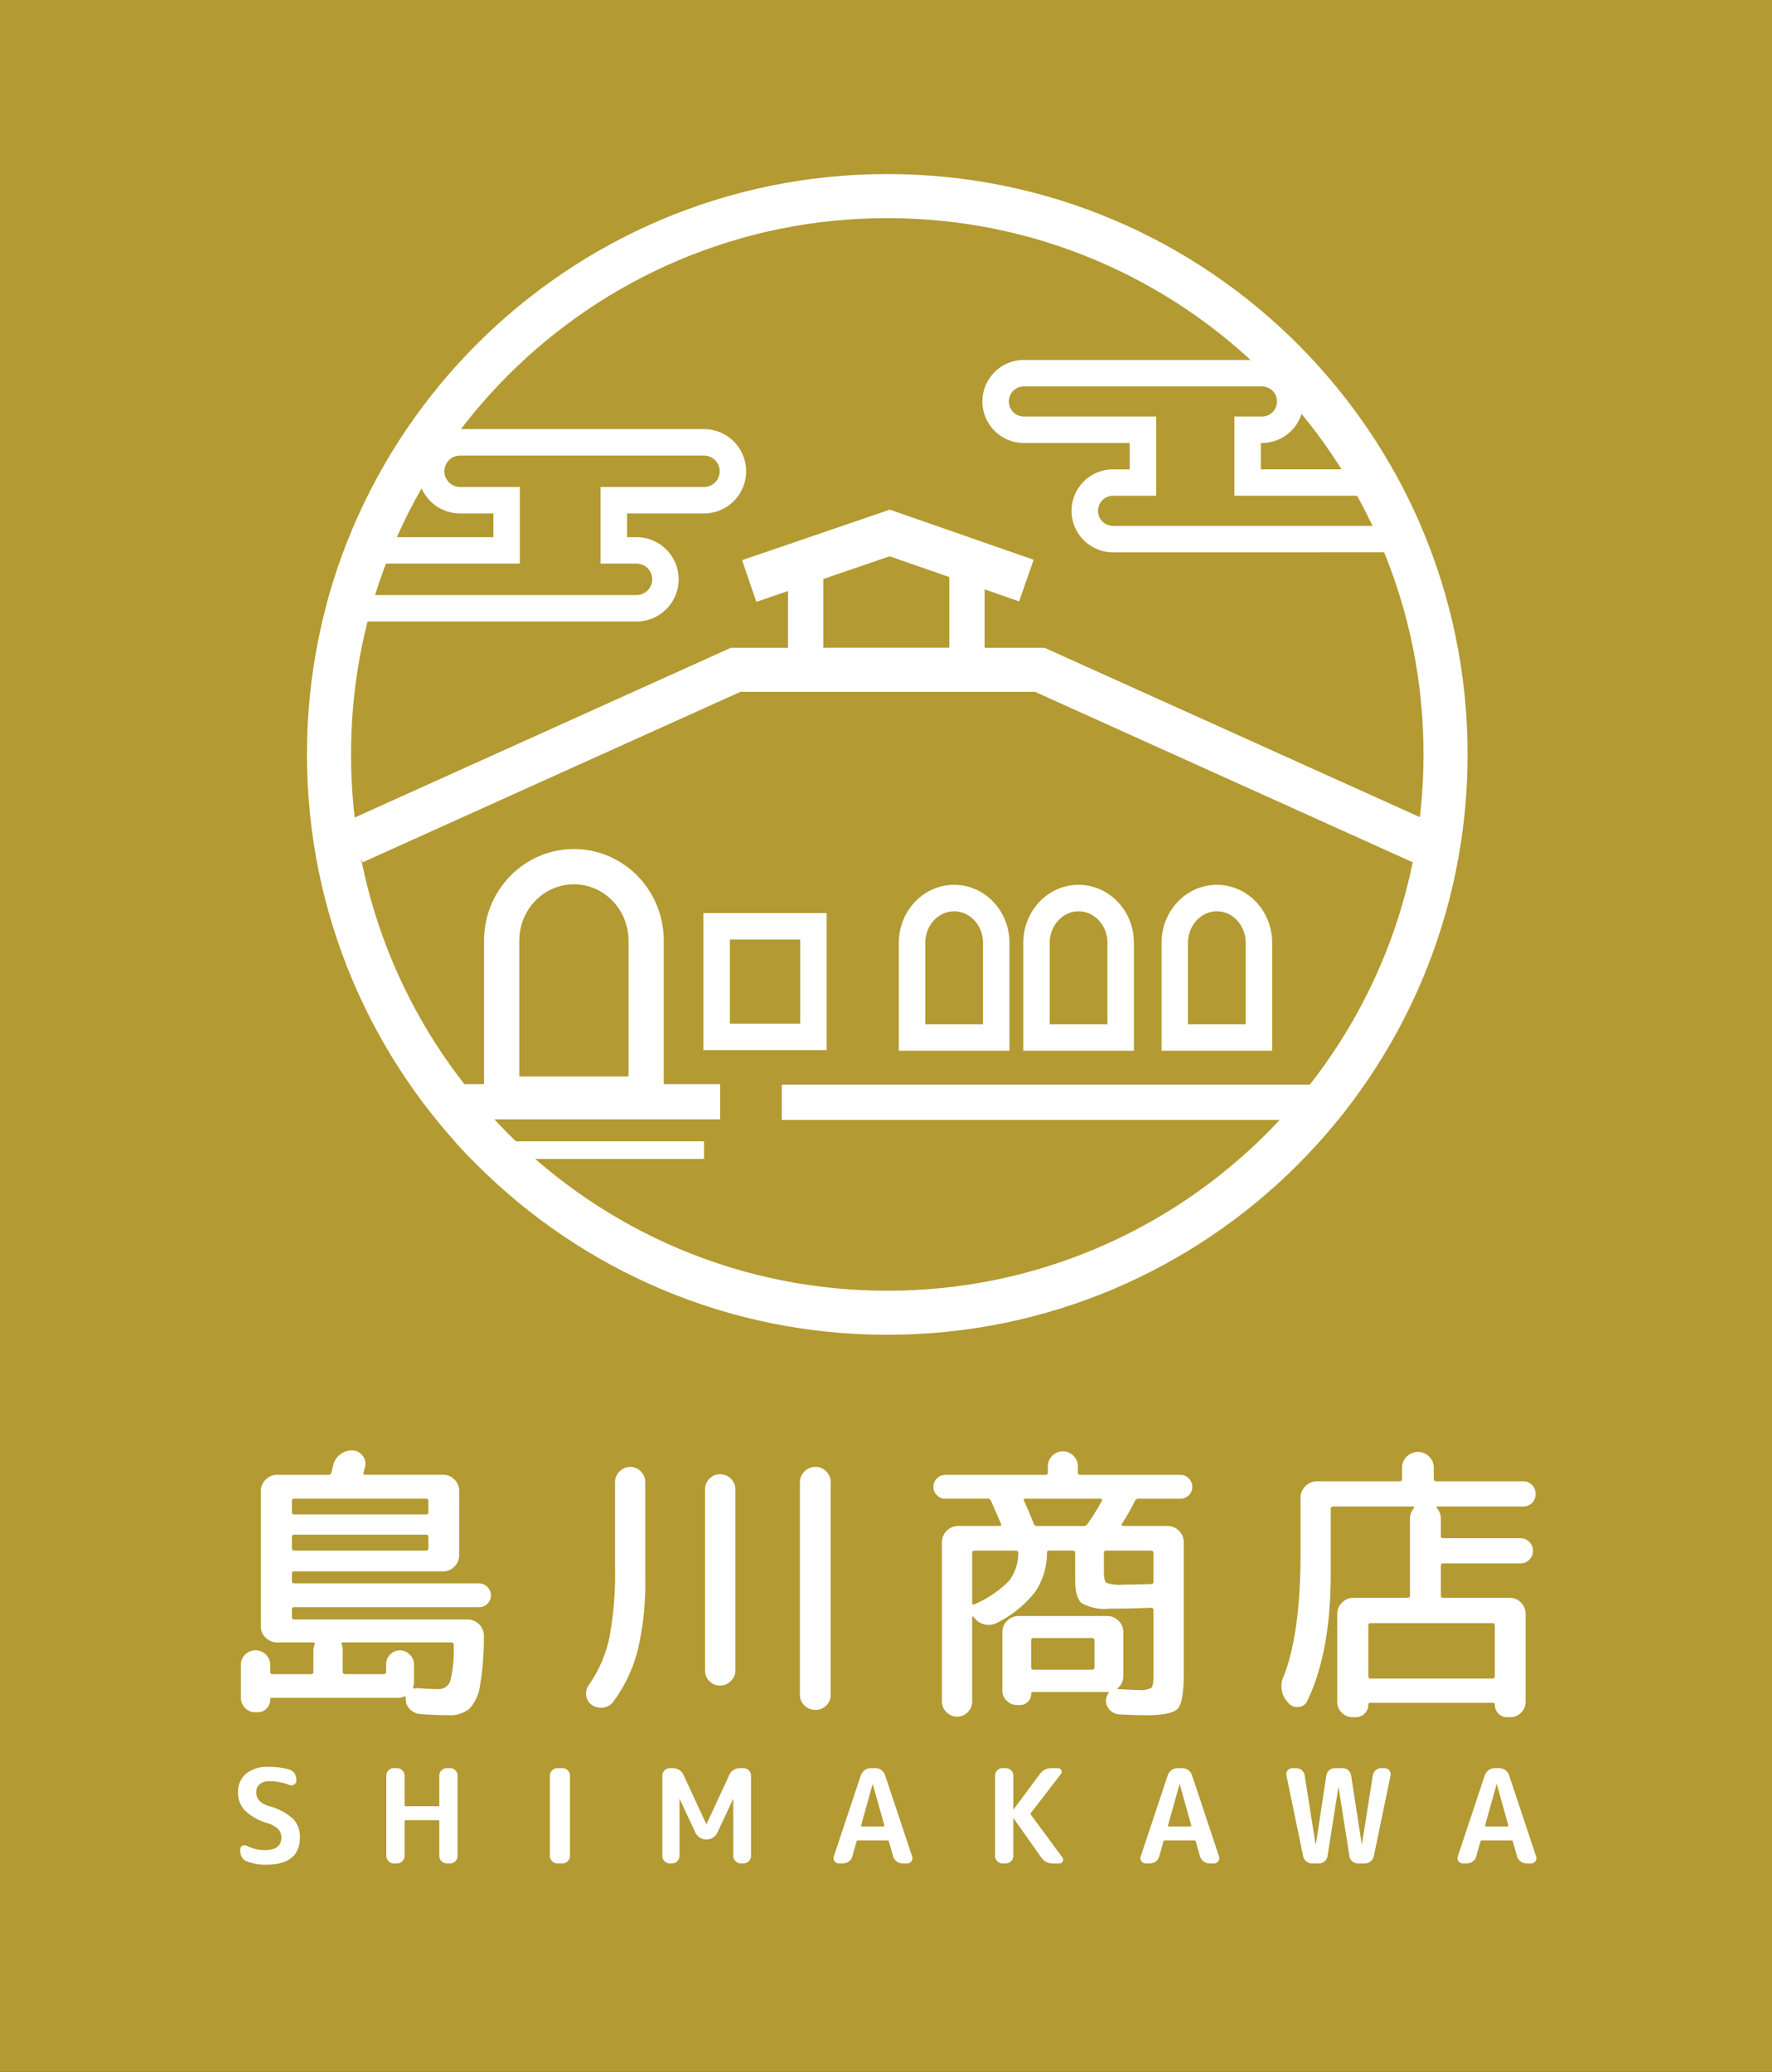
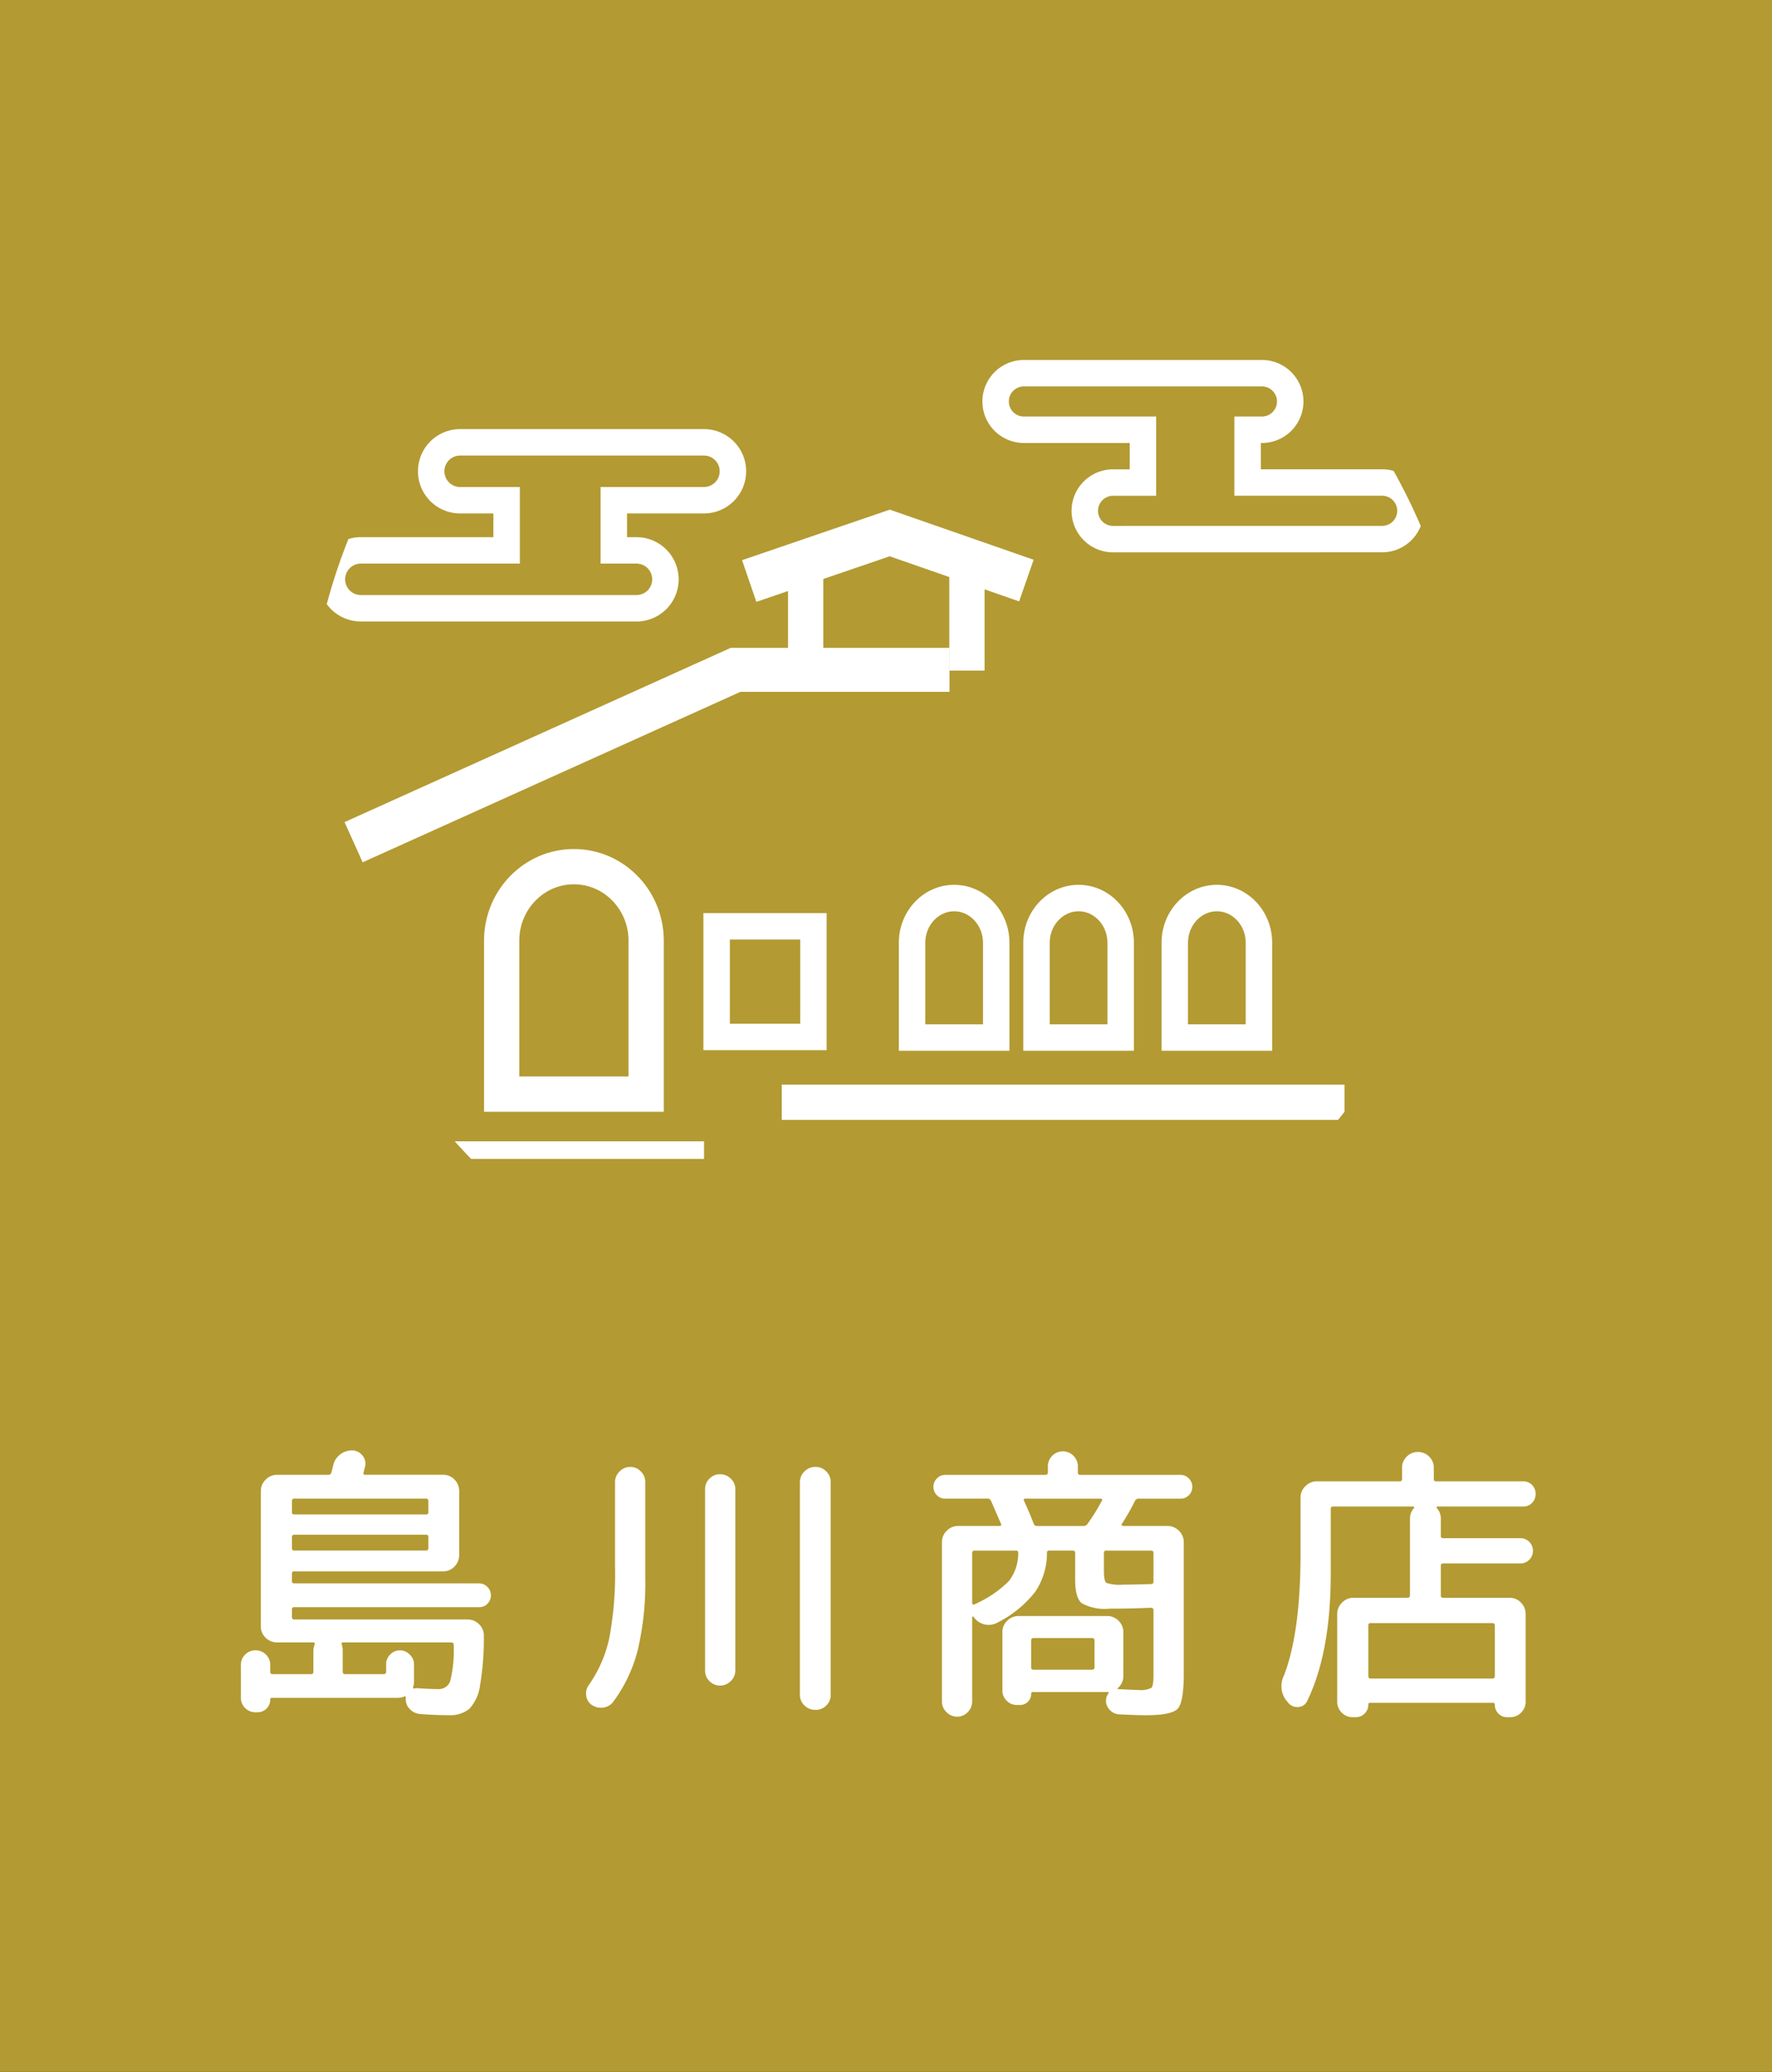
<svg xmlns="http://www.w3.org/2000/svg" width="201" height="235" viewBox="0 0 201 235">
  <rect x="0" y="0" width="201" height="235" fill="#333333" stroke="none" />
  <defs>
    <clipPath id="clip-path">
      <rect id="長方形_1195" data-name="長方形 1195" width="201" height="235" transform="translate(228 -478)" fill="#fff" />
    </clipPath>
    <clipPath id="clip-path-2">
      <path id="パス_784" data-name="パス 784" d="M65.827,0A65.827,65.827,0,1,1,0,65.827,65.827,65.827,0,0,1,65.827,0Z" transform="translate(289.818 26.742)" fill="none" stroke="#fff" stroke-width="5" />
    </clipPath>
  </defs>
  <g id="マスクグループ_99" data-name="マスクグループ 99" transform="translate(-228 478)" clip-path="url(#clip-path)">
    <g id="グループ_858" data-name="グループ 858" transform="translate(-27 -485)">
      <rect id="長方形_1176" data-name="長方形 1176" width="201" height="285" transform="translate(255 -43)" fill="#b39a32" />
      <g id="グループ_856" data-name="グループ 856">
        <g id="パス_770" data-name="パス 770" transform="translate(289.818 26.742)" fill="none">
          <path d="M65.827,0A65.827,65.827,0,1,1,0,65.827,65.827,65.827,0,0,1,65.827,0Z" stroke="none" />
-           <path d="M 65.827 5 C 57.613 5 49.648 6.608 42.152 9.778 C 38.549 11.302 35.073 13.189 31.821 15.385 C 28.599 17.562 25.569 20.062 22.816 22.816 C 20.062 25.569 17.562 28.599 15.385 31.821 C 13.189 35.073 11.302 38.549 9.778 42.152 C 6.608 49.648 5 57.613 5 65.827 C 5 74.04 6.608 82.006 9.778 89.502 C 11.302 93.105 13.189 96.58 15.385 99.832 C 17.562 103.054 20.062 106.084 22.816 108.838 C 25.569 111.591 28.599 114.091 31.821 116.268 C 35.073 118.465 38.549 120.351 42.152 121.875 C 49.648 125.046 57.613 126.653 65.827 126.653 C 74.04 126.653 82.006 125.046 89.502 121.875 C 93.105 120.351 96.58 118.465 99.832 116.268 C 103.054 114.091 106.084 111.591 108.838 108.838 C 111.591 106.084 114.091 103.054 116.268 99.832 C 118.465 96.58 120.351 93.105 121.875 89.502 C 125.046 82.006 126.653 74.04 126.653 65.827 C 126.653 57.613 125.046 49.648 121.875 42.152 C 120.351 38.549 118.465 35.073 116.268 31.821 C 114.091 28.599 111.591 25.569 108.838 22.816 C 106.084 20.062 103.054 17.562 99.832 15.385 C 96.58 13.189 93.105 11.302 89.502 9.778 C 82.006 6.608 74.04 5 65.827 5 M 65.827 0 C 102.182 0 131.653 29.472 131.653 65.827 C 131.653 102.182 102.182 131.653 65.827 131.653 C 29.472 131.653 0 102.182 0 65.827 C 0 29.472 29.472 0 65.827 0 Z" stroke="none" fill="#fff" />
        </g>
        <g id="グループ_668" data-name="グループ 668" transform="translate(282 171.514)">
-           <path id="パス_771" data-name="パス 771" d="M5.518-23.209a6.174,6.174,0,0,1-2.567-1.435,2.875,2.875,0,0,1-.792-2.042,2.677,2.677,0,0,1,.9-2.13,3.735,3.735,0,0,1,2.53-.784,8.266,8.266,0,0,1,2.4.311,1.013,1.013,0,0,1,.57.422,1.23,1.23,0,0,1,.215.7v.133a.487.487,0,0,1-.252.436A.555.555,0,0,1,8-27.544a6.228,6.228,0,0,0-2.264-.429,1.648,1.648,0,0,0-1.124.34,1.2,1.2,0,0,0-.385.947q0,1.065,1.391,1.524A6.7,6.7,0,0,1,8.4-23.712a2.918,2.918,0,0,1,.777,2.1q0,3.107-3.832,3.107a6.1,6.1,0,0,1-2.175-.37,1.079,1.079,0,0,1-.555-.459,1.359,1.359,0,0,1-.2-.725v-.178a.427.427,0,0,1,.237-.407.518.518,0,0,1,.488-.007,4.539,4.539,0,0,0,2.056.488q1.879,0,1.879-1.42a1.337,1.337,0,0,0-.355-.954A3.027,3.027,0,0,0,5.518-23.209ZM19.81-18.652a.786.786,0,0,1-.584-.252.822.822,0,0,1-.244-.592v-9.114a.822.822,0,0,1,.244-.592.786.786,0,0,1,.584-.252h.4a.81.81,0,0,1,.592.252.81.81,0,0,1,.252.592v3.358a.1.1,0,0,0,.118.118h3.7a.1.1,0,0,0,.118-.118v-3.358a.81.81,0,0,1,.252-.592.81.81,0,0,1,.592-.252h.4a.786.786,0,0,1,.584.252.822.822,0,0,1,.244.592V-19.5a.822.822,0,0,1-.244.592.786.786,0,0,1-.584.252h-.4a.81.81,0,0,1-.592-.252.81.81,0,0,1-.252-.592v-3.921q0-.133-.118-.133h-3.7q-.118,0-.118.133V-19.5a.81.81,0,0,1-.252.592.81.81,0,0,1-.592.252Zm18.568,0a.81.81,0,0,1-.592-.252.81.81,0,0,1-.252-.592v-9.114a.81.81,0,0,1,.252-.592.81.81,0,0,1,.592-.252h.592a.81.81,0,0,1,.592.252.81.81,0,0,1,.252.592V-19.5a.81.81,0,0,1-.252.592.81.81,0,0,1-.592.252Zm12.753,0a.81.81,0,0,1-.592-.252.81.81,0,0,1-.252-.592v-9.114a.81.81,0,0,1,.252-.592.81.81,0,0,1,.592-.252h.37a1.3,1.3,0,0,1,.71.207,1.211,1.211,0,0,1,.473.547l2.589,5.592a.013.013,0,0,0,.015.015.013.013,0,0,0,.015-.015L57.893-28.7a1.211,1.211,0,0,1,.473-.547,1.3,1.3,0,0,1,.71-.207h.429a.81.81,0,0,1,.592.252.81.81,0,0,1,.252.592V-19.5a.81.81,0,0,1-.252.592.81.81,0,0,1-.592.252H59.18a.81.81,0,0,1-.592-.252.81.81,0,0,1-.252-.592v-6.436a.013.013,0,0,0-.015-.015.013.013,0,0,0-.015.015l-1.775,3.8a1.34,1.34,0,0,1-.5.555,1.276,1.276,0,0,1-.7.215h-.089a1.276,1.276,0,0,1-.7-.215,1.34,1.34,0,0,1-.5-.555l-1.775-3.8a.013.013,0,0,0-.015-.015.013.013,0,0,0-.015.015V-19.5a.81.81,0,0,1-.252.592.81.81,0,0,1-.592.252Zm23.006-8.966-1.3,4.646a.1.1,0,0,0,.015.089.087.087,0,0,0,.074.044H75.38a.087.087,0,0,0,.074-.044.1.1,0,0,0,.015-.089l-1.3-4.646a.013.013,0,0,0-.015-.015A.013.013,0,0,0,74.137-27.617Zm-3.832,8.966a.566.566,0,0,1-.488-.252.572.572,0,0,1-.074-.547l3.063-9.2a1.238,1.238,0,0,1,.436-.577,1.114,1.114,0,0,1,.673-.222h.533a1.136,1.136,0,0,1,.688.222,1.149,1.149,0,0,1,.422.577l3.063,9.2a.572.572,0,0,1-.074.547.566.566,0,0,1-.488.252h-.533a1.069,1.069,0,0,1-.658-.229,1.1,1.1,0,0,1-.407-.584l-.473-1.672q-.015-.118-.163-.118H72.48a.149.149,0,0,0-.163.118l-.473,1.672a1.028,1.028,0,0,1-.392.584,1.09,1.09,0,0,1-.673.229Zm18.553,0a.786.786,0,0,1-.584-.252.822.822,0,0,1-.244-.592v-9.114a.822.822,0,0,1,.244-.592.786.786,0,0,1,.584-.252h.4a.81.81,0,0,1,.592.252.81.81,0,0,1,.252.592v3.832a.013.013,0,0,0,.015.015.013.013,0,0,0,.015-.015L93.1-28.771a1.553,1.553,0,0,1,1.332-.681h.74a.389.389,0,0,1,.37.237.363.363,0,0,1-.044.429l-3.4,4.409a.163.163,0,0,0,0,.207l3.566,4.838a.387.387,0,0,1,.044.444.4.4,0,0,1-.385.237h-.74a1.515,1.515,0,0,1-1.317-.681l-3.137-4.438a.013.013,0,0,0-.015-.015.013.013,0,0,0-.015.015V-19.5a.81.81,0,0,1-.252.592.81.81,0,0,1-.592.252Zm20.092-8.966-1.3,4.646a.1.1,0,0,0,.015.089.087.087,0,0,0,.074.044h2.456a.087.087,0,0,0,.074-.044.1.1,0,0,0,.015-.089l-1.3-4.646a.013.013,0,0,0-.015-.015A.013.013,0,0,0,108.95-27.617Zm-3.832,8.966a.566.566,0,0,1-.488-.252.572.572,0,0,1-.074-.547l3.063-9.2a1.239,1.239,0,0,1,.436-.577,1.114,1.114,0,0,1,.673-.222h.533a1.136,1.136,0,0,1,.688.222,1.149,1.149,0,0,1,.422.577l3.063,9.2a.572.572,0,0,1-.074.547.566.566,0,0,1-.488.252h-.533a1.069,1.069,0,0,1-.658-.229,1.1,1.1,0,0,1-.407-.584l-.473-1.672q-.015-.118-.163-.118h-3.344a.149.149,0,0,0-.163.118l-.473,1.672a1.028,1.028,0,0,1-.392.584,1.09,1.09,0,0,1-.673.229Zm17.857-.829-1.894-9.143a.629.629,0,0,1,.141-.577.68.68,0,0,1,.54-.252h.429a.925.925,0,0,1,.636.237.986.986,0,0,1,.325.592l1.228,7.782a.013.013,0,0,0,.015.015q.03,0,.03-.015l1.184-7.782a.986.986,0,0,1,.326-.592.925.925,0,0,1,.636-.237h.888a.925.925,0,0,1,.636.237.986.986,0,0,1,.325.592l1.2,7.782a.013.013,0,0,0,.015.015.013.013,0,0,0,.015-.015l1.228-7.782a.986.986,0,0,1,.325-.592.925.925,0,0,1,.636-.237h.37a.659.659,0,0,1,.533.252.677.677,0,0,1,.148.577l-1.894,9.143a1.028,1.028,0,0,1-.355.592.981.981,0,0,1-.651.237H129.2a.953.953,0,0,1-.644-.237.971.971,0,0,1-.333-.592L127-27.262a.013.013,0,0,0-.015-.015.013.013,0,0,0-.015.015l-1.228,7.782a.971.971,0,0,1-.333.592.953.953,0,0,1-.644.237h-.784a.981.981,0,0,1-.651-.237A1.028,1.028,0,0,1,122.975-19.48Zm21.941-8.137-1.3,4.646a.1.1,0,0,0,.015.089.087.087,0,0,0,.074.044h2.456a.087.087,0,0,0,.074-.044.1.1,0,0,0,.015-.089l-1.3-4.646a.013.013,0,0,0-.015-.015A.013.013,0,0,0,144.916-27.617Zm-3.832,8.966a.565.565,0,0,1-.488-.252.572.572,0,0,1-.074-.547l3.063-9.2a1.238,1.238,0,0,1,.436-.577,1.114,1.114,0,0,1,.673-.222h.533a1.136,1.136,0,0,1,.688.222,1.149,1.149,0,0,1,.422.577l3.063,9.2a.572.572,0,0,1-.074.547.566.566,0,0,1-.488.252H148.3a1.069,1.069,0,0,1-.658-.229,1.1,1.1,0,0,1-.407-.584l-.473-1.672q-.015-.118-.163-.118h-3.344a.149.149,0,0,0-.163.118l-.473,1.672a1.029,1.029,0,0,1-.392.584,1.09,1.09,0,0,1-.673.229Z" transform="translate(-2.16 65.487)" fill="#fff" />
          <path id="パス_779" data-name="パス 779" d="M6.8-24.13a1.607,1.607,0,0,1-1.182-.483,1.607,1.607,0,0,1-.483-1.182V-29.49a1.607,1.607,0,0,1,.483-1.182A1.607,1.607,0,0,1,6.8-31.154a1.607,1.607,0,0,1,1.182.483,1.607,1.607,0,0,1,.483,1.182v.766a.235.235,0,0,0,.266.266h4.361a.235.235,0,0,0,.266-.266v-2.463a2.113,2.113,0,0,1,.133-.6q.1-.266-.166-.266H9.263a1.822,1.822,0,0,1-1.315-.533,1.74,1.74,0,0,1-.549-1.3V-49.2a1.794,1.794,0,0,1,.549-1.315,1.794,1.794,0,0,1,1.315-.549h5.759q.333,0,.366-.233.1-.3.233-.9a2.091,2.091,0,0,1,.832-1.215,2.188,2.188,0,0,1,1.4-.416,1.5,1.5,0,0,1,1.115.632,1.41,1.41,0,0,1,.25,1.232q-.033.1-.083.316t-.083.316q-.067.266.166.266H28.07a1.74,1.74,0,0,1,1.3.549A1.822,1.822,0,0,1,29.9-49.2v7.223a1.822,1.822,0,0,1-.533,1.315,1.74,1.74,0,0,1-1.3.549H11.193a.235.235,0,0,0-.266.266v.832a.235.235,0,0,0,.266.266H32.164a1.277,1.277,0,0,1,.932.4,1.315,1.315,0,0,1,.4.965,1.3,1.3,0,0,1-.383.932,1.261,1.261,0,0,1-.949.4H11.193a.235.235,0,0,0-.266.266v.832q0,.3.266.3H30.832a1.822,1.822,0,0,1,1.315.533,1.74,1.74,0,0,1,.549,1.3,31.431,31.431,0,0,1-.433,5.642,4.805,4.805,0,0,1-1.215,2.663A3.451,3.451,0,0,1,28.7-23.8q-1.5,0-3.262-.133a1.817,1.817,0,0,1-1.1-.516,1.57,1.57,0,0,1-.5-1.082v-.266a.205.205,0,0,0-.033-.117q-.033-.05-.1-.017a2.063,2.063,0,0,1-.8.166H8.663a.177.177,0,0,0-.2.2,1.381,1.381,0,0,1-.416,1.015,1.381,1.381,0,0,1-1.015.416Zm4.128-23.933v1.232a.235.235,0,0,0,.266.266H26.139a.235.235,0,0,0,.266-.266v-1.232q0-.3-.266-.3H11.193Q10.927-48.363,10.927-48.064Zm0,4.061v1.232q0,.3.266.3H26.139q.266,0,.266-.3V-44a.235.235,0,0,0-.266-.266H11.193A.235.235,0,0,0,10.927-44Zm18.041,11.95H16.752q-.266,0-.166.266a1.885,1.885,0,0,1,.1.6v2.463q0,.266.3.266h4.327q.3,0,.3-.266v-.832a1.541,1.541,0,0,1,.466-1.132,1.5,1.5,0,0,1,1.1-.466,1.531,1.531,0,0,1,1.115.483,1.531,1.531,0,0,1,.483,1.115v1.931a1.987,1.987,0,0,1-.1.632.119.119,0,0,0,.017.133.085.085,0,0,0,.117.033,1.774,1.774,0,0,1,.4-.033q1.4.1,2.264.1a1.378,1.378,0,0,0,1.4-.882,14.348,14.348,0,0,0,.4-4.144Q29.268-32.053,28.968-32.053ZM71.542-24.9a1.673,1.673,0,0,1-1.232.5,1.729,1.729,0,0,1-1.248-.5,1.646,1.646,0,0,1-.516-1.232V-50.194a1.7,1.7,0,0,1,.516-1.248,1.7,1.7,0,0,1,1.248-.516,1.646,1.646,0,0,1,1.232.516,1.729,1.729,0,0,1,.5,1.248v24.066A1.673,1.673,0,0,1,71.542-24.9ZM60.691-27.659a1.634,1.634,0,0,1-1.2.5,1.634,1.634,0,0,1-1.2-.5,1.634,1.634,0,0,1-.5-1.2V-49.428a1.634,1.634,0,0,1,.5-1.2,1.634,1.634,0,0,1,1.2-.5,1.69,1.69,0,0,1,1.215.5,1.608,1.608,0,0,1,.516,1.2v20.571A1.585,1.585,0,0,1,60.691-27.659Zm-15.745,2.7a1.459,1.459,0,0,1-.632-1.032,1.618,1.618,0,0,1,.266-1.2,14.56,14.56,0,0,0,2.347-5.359,39.366,39.366,0,0,0,.649-8.055v-9.62a1.662,1.662,0,0,1,.516-1.215,1.662,1.662,0,0,1,1.215-.516,1.608,1.608,0,0,1,1.2.516,1.69,1.69,0,0,1,.5,1.215v10.851a33.225,33.225,0,0,1-.849,8.172,16.791,16.791,0,0,1-2.779,5.875,1.673,1.673,0,0,1-1.132.666A1.807,1.807,0,0,1,44.946-24.963Zm40.077-23.4a1.261,1.261,0,0,1-.949-.4,1.3,1.3,0,0,1-.383-.932,1.315,1.315,0,0,1,.4-.965,1.277,1.277,0,0,1,.932-.4H96.374q.3,0,.3-.266v-.7a1.634,1.634,0,0,1,.5-1.2,1.634,1.634,0,0,1,1.2-.5,1.634,1.634,0,0,1,1.2.5,1.634,1.634,0,0,1,.5,1.2v.7q0,.266.3.266h11.351a1.277,1.277,0,0,1,.932.4,1.315,1.315,0,0,1,.4.965,1.3,1.3,0,0,1-.383.932,1.261,1.261,0,0,1-.949.4h-4.76a.448.448,0,0,0-.433.3,26.2,26.2,0,0,1-1.465,2.563.111.111,0,0,0-.017.15.163.163,0,0,0,.15.083h5.026a1.794,1.794,0,0,1,1.315.549,1.794,1.794,0,0,1,.549,1.315v14.879q0,3.229-.682,3.978t-3.645.749q-.9,0-3-.1a1.536,1.536,0,0,1-1.032-.466,1.536,1.536,0,0,1-.466-1.032,1.432,1.432,0,0,1,.266-.865q.067-.067.033-.117a.112.112,0,0,0-.1-.05H94.976a.177.177,0,0,0-.2.2,1.222,1.222,0,0,1-.366.9,1.222,1.222,0,0,1-.9.366h-.366A1.568,1.568,0,0,1,92-25.445a1.568,1.568,0,0,1-.483-1.148v-6.624a1.74,1.74,0,0,1,.549-1.3,1.822,1.822,0,0,1,1.315-.533h9.986a1.822,1.822,0,0,1,1.315.533,1.74,1.74,0,0,1,.549,1.3v4.96a1.744,1.744,0,0,1-.6,1.365q-.133.133.033.133,1.764.1,2.263.1a2.71,2.71,0,0,0,1.481-.233q.25-.233.25-1.5v-7.323q0-.266-.333-.266-2.3.1-4.66.1a5.4,5.4,0,0,1-3.146-.616q-.749-.616-.749-2.68v-3.029q0-.266-.3-.266H96.84q-.266,0-.266.233a7.942,7.942,0,0,1-1.331,4.444,12.675,12.675,0,0,1-4.327,3.512,2,2,0,0,1-1.448.183,2.039,2.039,0,0,1-1.215-.849.066.066,0,0,0-.1-.033.107.107,0,0,0-.067.1v9.52a1.69,1.69,0,0,1-.5,1.215,1.608,1.608,0,0,1-1.2.516,1.662,1.662,0,0,1-1.215-.516,1.662,1.662,0,0,1-.516-1.215V-43.4a1.794,1.794,0,0,1,.549-1.315,1.794,1.794,0,0,1,1.315-.549h4.66q.3,0,.166-.266-.865-2-1.132-2.6a.391.391,0,0,0-.4-.233Zm16.943,19.14v-3.029a.265.265,0,0,0-.3-.3H95.076a.265.265,0,0,0-.3.3v3.029q0,.266.3.266h6.591Q101.966-28.957,101.966-29.223Zm1.065-12.982v2.03q0,1.165.283,1.365a4.879,4.879,0,0,0,1.914.2q1.032,0,3.162-.067.266,0,.266-.3v-3.229q0-.266-.3-.266H103.3A.235.235,0,0,0,103.031-42.205Zm-8.888-6.158q-.3,0-.166.266.6,1.3,1.1,2.6a.365.365,0,0,0,.366.233h5.293a.51.51,0,0,0,.433-.233,23.065,23.065,0,0,0,1.631-2.63.111.111,0,0,0,.017-.15.163.163,0,0,0-.15-.083Zm-.832,6.125q0-.233-.266-.233h-4.66q-.3,0-.3.266v5.692a.16.16,0,0,0,.1.15.132.132,0,0,0,.166-.017,12.67,12.67,0,0,0,3.911-2.646A5.149,5.149,0,0,0,93.312-42.238Zm30.657,17.076-.033-.067a2.641,2.641,0,0,1-.5-3.029q1.9-4.86,1.9-13.914v-6.291a1.794,1.794,0,0,1,.549-1.315,1.794,1.794,0,0,1,1.315-.549h9.354q.3,0,.3-.266v-1.265a1.712,1.712,0,0,1,.533-1.282,1.756,1.756,0,0,1,1.265-.516,1.756,1.756,0,0,1,1.265.516,1.712,1.712,0,0,1,.533,1.282v1.265a.235.235,0,0,0,.266.266H150.6a1.327,1.327,0,0,1,1,.416A1.411,1.411,0,0,1,152-48.9a1.411,1.411,0,0,1-.4,1.015,1.327,1.327,0,0,1-1,.416h-9.72q-.067,0-.1.083t.033.117a1.724,1.724,0,0,1,.433,1.165v1.964a.235.235,0,0,0,.266.266h8.754a1.381,1.381,0,0,1,1.015.416,1.381,1.381,0,0,1,.416,1.015,1.381,1.381,0,0,1-.416,1.015,1.381,1.381,0,0,1-1.015.416h-8.754a.235.235,0,0,0-.266.266v3.362a.235.235,0,0,0,.266.266h7.523a1.74,1.74,0,0,1,1.3.549,1.822,1.822,0,0,1,.533,1.315v9.919a1.7,1.7,0,0,1-.516,1.248,1.7,1.7,0,0,1-1.248.516h-.333a1.327,1.327,0,0,1-1-.416,1.411,1.411,0,0,1-.4-1.015q0-.2-.233-.2H133.222a.177.177,0,0,0-.2.2,1.381,1.381,0,0,1-.416,1.015,1.381,1.381,0,0,1-1.015.416h-.333a1.7,1.7,0,0,1-1.248-.516,1.7,1.7,0,0,1-.516-1.248v-9.919a1.794,1.794,0,0,1,.549-1.315,1.794,1.794,0,0,1,1.315-.549h6.091q.3,0,.3-.266V-46.1a1.724,1.724,0,0,1,.433-1.165q.067-.033.033-.117t-.1-.083h-9.087a.235.235,0,0,0-.266.266v7.323q0,8.954-2.663,14.446a1.149,1.149,0,0,1-.982.7A1.319,1.319,0,0,1,123.969-25.162Zm23.1-9.087H133.289a.235.235,0,0,0-.266.266v5.725q0,.3.266.3H147.07a.265.265,0,0,0,.3-.3v-5.725Q147.369-34.25,147.07-34.25Z" transform="translate(-4.813 53.824)" fill="#fff" />
        </g>
        <g id="マスクグループ_97" data-name="マスクグループ 97" clip-path="url(#clip-path-2)">
          <g id="グループ_678" data-name="グループ 678" transform="translate(289.515 27.37)">
            <path id="合体_6" data-name="合体 6" d="M3.282,18.821a3.283,3.283,0,0,1,0-6.566H19.814V6.566H14.541a3.283,3.283,0,1,1,0-6.566H42.2a3.283,3.283,0,1,1,0,6.566H31.973v5.69h2.572a3.283,3.283,0,0,1,0,6.566Z" transform="translate(3.137 29.8)" fill="none" stroke="#fff" stroke-width="3" />
            <path id="合体_8" data-name="合体 8" d="M13.322,18.821a3.208,3.208,0,0,1,0-6.416H16.71V6.416H3.208A3.208,3.208,0,0,1,3.208,0h27a3.208,3.208,0,0,1,0,6.416H28.583V12.4h15.26a3.208,3.208,0,1,1,0,6.416Z" transform="translate(78.42 21.958)" fill="none" stroke="#fff" stroke-width="3" />
          </g>
          <g id="グループ_545" data-name="グループ 545" transform="translate(295.109 67.45)">
            <g id="グループ_539" data-name="グループ 539" transform="translate(0 15.523)">
              <path id="パス_765" data-name="パス 765" d="M894.941-1863.745H870.68l-43.333,19.552" transform="translate(-827.347 1863.745)" fill="none" stroke="#fff" stroke-width="5" />
-               <path id="パス_766" data-name="パス 766" d="M827.347-1863.745h24.261l43.332,19.552" transform="translate(-773.768 1863.745)" fill="none" stroke="#fff" stroke-width="5" />
            </g>
            <path id="パス_768" data-name="パス 768" d="M927.536-1911.717l15.941-5.449,15.5,5.4" transform="translate(-882.662 1917.166)" fill="none" stroke="#fff" stroke-width="5" />
            <g id="グループ_541" data-name="グループ 541" transform="translate(51.278 1.882)">
              <line id="線_12" data-name="線 12" y2="13.731" transform="translate(0)" fill="none" stroke="#fff" stroke-width="4" />
              <line id="線_13" data-name="線 13" y2="13.731" transform="translate(18.296)" fill="none" stroke="#fff" stroke-width="4" />
            </g>
            <g id="グループ_543" data-name="グループ 543" transform="translate(9.38 35.848)">
              <g id="グループ_542" data-name="グループ 542" transform="translate(52.467 4.06)">
                <g id="合体_1" data-name="合体 1" transform="translate(0 0)" fill="none">
                  <path d="M0,18.821V6.47H0A6.421,6.421,0,0,1,6.274,0a6.421,6.421,0,0,1,6.273,6.47h0V18.821Z" stroke="none" />
                  <path d="M 9.547 15.821 L 9.547 6.568 L 9.547 6.541 L 9.547 6.512 C 9.52 4.575 8.051 3 6.274 3 C 4.496 3 3.027 4.575 3 6.512 L 3 6.54 L 3 15.821 L 9.547 15.821 M 12.547 18.821 L -4.639739927370101e-06 18.821 L -4.639739927370101e-06 6.47 L 0.001 6.47 C 0.051 2.888 2.84 3.278808662798838e-06 6.274 3.278808662798838e-06 C 9.707 3.278808662798838e-06 12.496 2.888 12.547 6.47 L 12.547 6.47 L 12.547 6.568 L 12.547 18.821 Z" stroke="none" fill="#fff" />
                </g>
                <g id="合体_2" data-name="合体 2" transform="translate(14.116 0)" fill="none">
-                   <path d="M0,18.821V6.47H0A6.421,6.421,0,0,1,6.274,0a6.421,6.421,0,0,1,6.273,6.47h0V18.821Z" stroke="none" />
                  <path d="M 9.547 15.821 L 9.547 6.568 L 9.547 6.541 L 9.547 6.512 C 9.52 4.575 8.051 3 6.274 3 C 4.496 3 3.027 4.575 3 6.512 L 3 6.54 L 3 15.821 L 9.547 15.821 M 12.547 18.821 L -4.639739927370101e-06 18.821 L -4.639739927370101e-06 6.47 L 0.001 6.47 C 0.051 2.888 2.84 3.278808662798838e-06 6.274 3.278808662798838e-06 C 9.707 3.278808662798838e-06 12.496 2.888 12.547 6.47 L 12.547 6.47 L 12.547 6.568 L 12.547 18.821 Z" stroke="none" fill="#fff" />
                </g>
                <g id="合体_3" data-name="合体 3" transform="translate(29.8 0)" fill="none">
                  <path d="M0,18.821V6.47H0A6.421,6.421,0,0,1,6.274,0a6.421,6.421,0,0,1,6.273,6.47h0V18.821Z" stroke="none" />
                  <path d="M 9.547 15.821 L 9.547 6.568 L 9.547 6.541 L 9.547 6.512 C 9.52 4.575 8.051 3 6.274 3 C 4.496 3 3.027 4.575 3 6.512 L 3 6.54 L 3 15.821 L 9.547 15.821 M 12.547 18.821 L -4.639739927370101e-06 18.821 L -4.639739927370101e-06 6.47 L 0.001 6.47 C 0.051 2.888 2.84 3.278808662798838e-06 6.274 3.278808662798838e-06 C 9.707 3.278808662798838e-06 12.496 2.888 12.547 6.47 L 12.547 6.47 L 12.547 6.568 L 12.547 18.821 Z" stroke="none" fill="#fff" />
                </g>
              </g>
              <g id="合体_4" data-name="合体 4" transform="translate(5.415 0)" fill="none">
                <path d="M0,29.8V10.244H0A10.3,10.3,0,0,1,10.195,0,10.3,10.3,0,0,1,20.388,10.244h0V29.8Z" stroke="none" />
                <path d="M 16.389 25.8 L 16.389 10.399 L 16.389 10.351 L 16.389 10.301 C 16.364 8.598 15.699 7.005 14.516 5.815 C 13.353 4.645 11.818 4 10.195 4 C 8.571 4 7.036 4.645 5.873 5.815 C 4.69 7.005 4.025 8.598 4.001 10.301 L 4 10.35 L 4 25.8 L 16.389 25.8 M 20.389 29.8 L -4.145507773500867e-06 29.8 L -4.145507773500867e-06 10.244 L 0.001 10.244 C 0.083 4.572 4.615 5.586548013525316e-06 10.195 5.586548013525316e-06 C 15.774 5.586548013525316e-06 20.307 4.572 20.388 10.244 L 20.389 10.244 L 20.389 10.399 L 20.389 29.8 Z" stroke="none" fill="#fff" />
              </g>
              <rect id="長方形_1130" data-name="長方形 1130" width="10.979" height="12.547" transform="translate(31.799 8.766)" fill="none" stroke="#fff" stroke-width="3" />
-               <path id="パス_783" data-name="パス 783" d="M0,0H32.2" transform="translate(0 28.664)" fill="none" stroke="#fff" stroke-width="4" />
              <line id="線_15" data-name="線 15" x2="28.542" transform="translate(1.83 34.152)" fill="none" stroke="#fff" stroke-width="2" />
            </g>
            <line id="線_16" data-name="線 16" x2="63.832" transform="translate(48.567 64.571)" fill="none" stroke="#fff" stroke-width="4" />
          </g>
        </g>
      </g>
    </g>
  </g>
</svg>